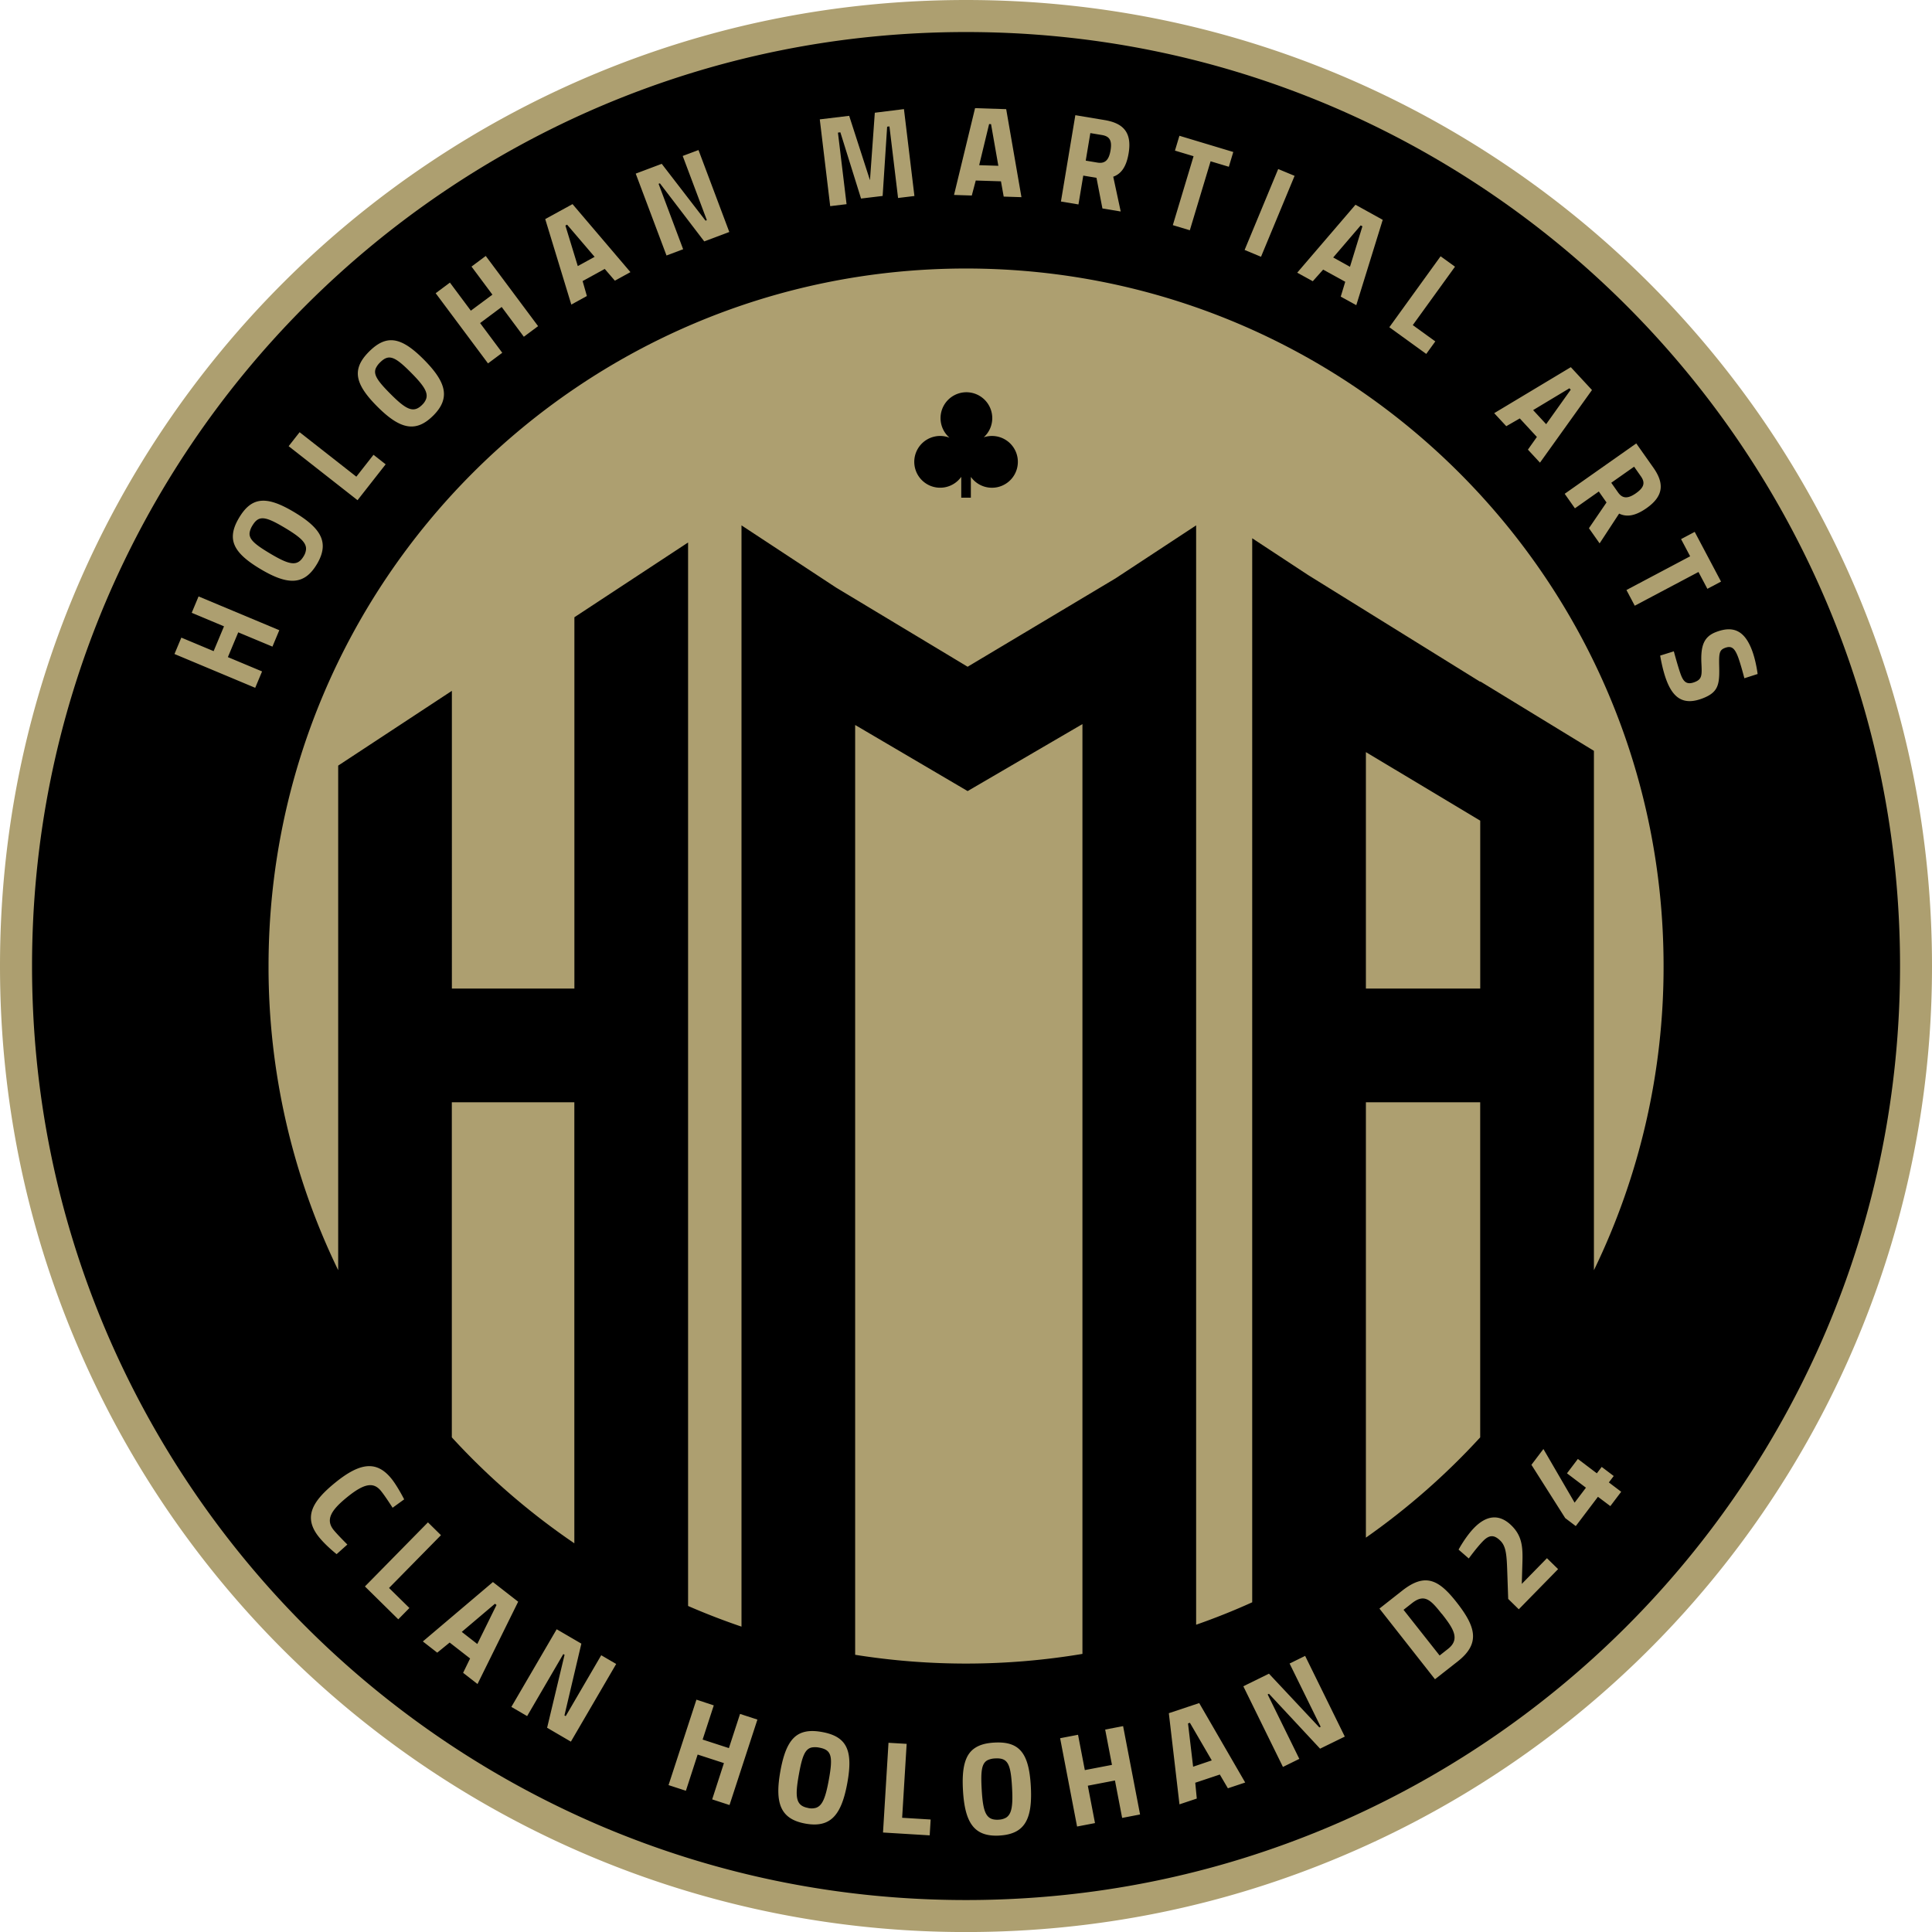
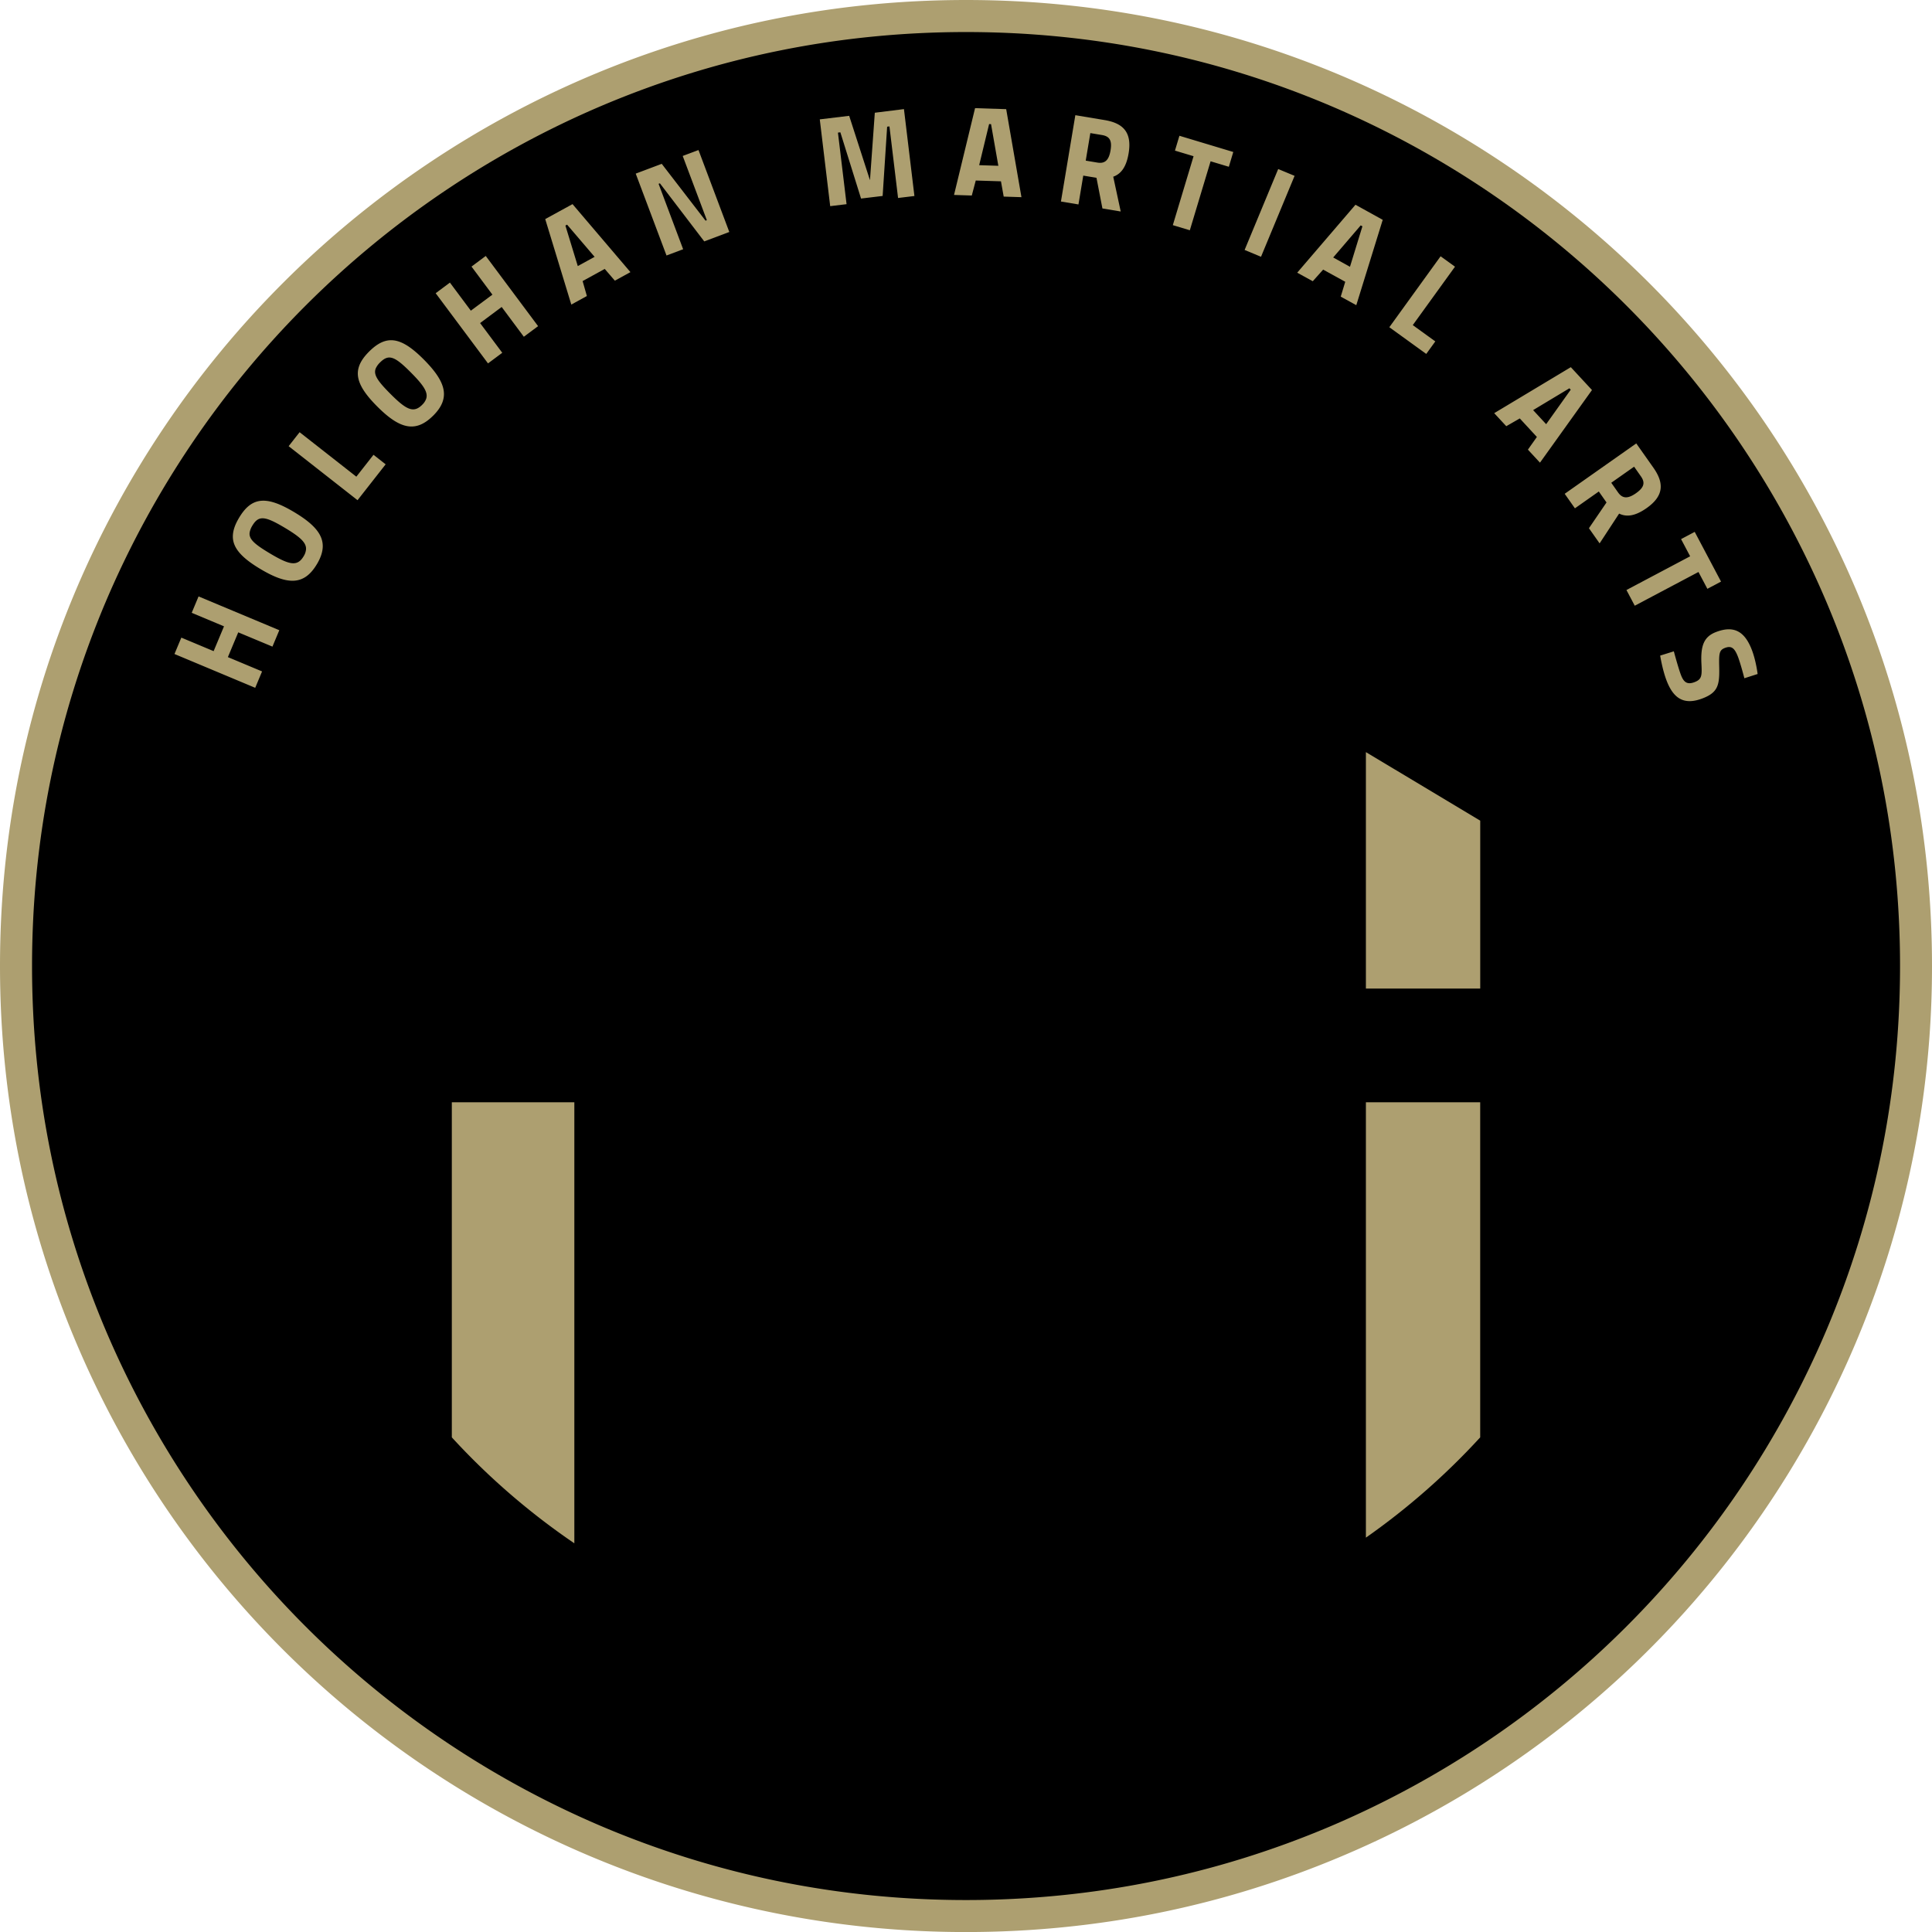
<svg xmlns="http://www.w3.org/2000/svg" viewBox="0 0 1808.74 1808.78">
  <defs>
    <style>.cls-1,.cls-2{fill:#ad9f70;}.cls-2{fill-rule:evenodd;}</style>
  </defs>
  <g id="Layer_2" data-name="Layer 2">
    <g id="Layer_1-2" data-name="Layer 1">
      <circle cx="902.96" cy="903.02" r="897.13" />
      <g id="Layer_2-2" data-name="Layer 2">
        <g id="CLAN">
          <path class="cls-1" d="M1278.76,1031.94v407.6a656.54,656.54,0,0,0,107-93.88V1031.94Z" />
-           <path class="cls-1" d="M905.89,740.61,800.6,678.73v870.49a659.92,659.92,0,0,0,212.78-.84V677.89Z" />
          <path class="cls-1" d="M423,1031.94v313.73a657.31,657.31,0,0,0,114.7,99.17v-412.9Z" />
          <polygon class="cls-1" points="1278.76 925.5 1385.79 925.5 1385.79 768.3 1278.76 704.13 1278.76 925.5" />
-           <path class="cls-1" d="M904.41,251.38c-360.66,0-653,292.37-653,653a650.37,650.37,0,0,0,65.2,284.77V716.76l106.44-70V925.5h114.7V577.87l106.44-70v995.64q24.49,10.66,50,19.34v-1031L782.58,550l123.31,74.2,138.47-82.73,75.46-49.62V1521.07q26.79-9.36,52.5-21V503.92l52.47,34.51,161,99.89v-.39l106.44,65v486.24a650.34,650.34,0,0,0,65.21-284.76C1557.44,543.75,1265.06,251.38,904.41,251.38Zm24.21,205.25a24.21,24.21,0,0,1-19.7-10.18v19.46h-9v-19.5a24.23,24.23,0,1,1-11-36.63,24.23,24.23,0,0,1,15.88-42.56h0A24.23,24.23,0,0,1,921,409.4a24.24,24.24,0,1,1,7.62,47.23Z" />
          <path class="cls-1" d="M1737.74,552.37A907.59,907.59,0,0,0,1256.45,71.08C1144.94,23.91,1026.5,0,904.41,0s-240.53,23.91-352,71.08A907.6,907.6,0,0,0,71.08,552.37C23.91,663.88,0,782.32,0,904.41s23.91,240.53,71.08,352a903.67,903.67,0,0,0,833.29,552.37c122,0,240.53-23.92,352-71.08a903.67,903.67,0,0,0,552.37-833.29C1808.74,782.41,1784.9,663.88,1737.74,552.37Zm-27.63,692.39a877.56,877.56,0,0,1-465.35,465.35c-107.79,45.59-222.3,68.71-340.35,68.71s-232.56-23.12-340.36-68.71A877.58,877.58,0,0,1,98.71,1244.76C53.12,1137,30,1022.46,30,904.41S53.12,671.85,98.71,564.05A877.59,877.59,0,0,1,564.05,98.71C671.85,53.12,786.36,30,904.41,30S1137,53.12,1244.76,98.71a877.58,877.58,0,0,1,465.35,465.34c45.59,107.8,68.71,222.31,68.71,340.36S1755.7,1137,1710.11,1244.76Z" />
          <path id="HOLOHAN_MARTIAL_ARTS" data-name="HOLOHAN MARTIAL ARTS" class="cls-2" d="M255.06,605.36,261.48,590,185.9,558.37l-6.42,15.34,30.23,12.66L200,609.6l-30.23-12.66-6.42,15.34,75.58,31.65,6.42-15.34-32-13.4,9.7-23.19Zm29.18-84.54c-5.88,9.82-13.22,8.24-31.83-2.89-14.17-8.48-19.59-13.27-18.69-19.47a18.43,18.43,0,0,1,2.53-6.35c5.88-9.82,11.77-9.1,30.38,2,14.07,8.41,20.15,13.74,19.89,20A14.6,14.6,0,0,1,284.24,520.82Zm12.41,7.42c3.52-5.89,5.33-11.27,5.5-16.23.4-11.7-8.42-21.61-26.73-32.55-26.06-15.59-39.82-14.42-51.57,5.23-3.84,6.41-5.77,12-5.85,17.29-.17,10.85,8.05,20.11,25.63,30.63,26.05,15.59,41.26,15.28,53-4.37Zm64.4-93.54-11.38-8.92-16.06,20.49-53.12-41.64-10.26,13.09,64.5,50.56ZM395.23,379c-8.13,8.07-14.85,4.72-30.13-10.67-11.63-11.72-15.7-17.7-13.29-23.49a18,18,0,0,1,4-5.52c8.12-8.07,13.65-5.92,28.93,9.48,11.55,11.63,16.13,18.3,14.31,24.34A14.39,14.39,0,0,1,395.2,379Zm10.19,10.27c4.87-4.84,8-9.6,9.34-14.37,3.28-11.23-2.81-23-17.84-38.16-21.39-21.55-35-23.82-51.27-7.69-5.3,5.27-8.56,10.2-9.94,15.3-2.85,10.48,2.81,21.49,17.25,36,21.39,21.55,36.21,25,52.46,8.89Zm85-74,13.34-9.93-49-65.71-13.33,9.94L461,275.85l-20.2,15-19.59-26.28-13.33,9.94,49,65.7,13.34-9.93-20.75-27.83,20.2-15.06Zm44.44-30.13,14.58-8-4-14,20.71-11.37,9.48,11,14.58-8L536,191.1l-25.56,14Zm-5.53-73.94,1.59-.87,25.75,30.13-15.75,8.64Zm94.66,28,15.57-5.86-23-61.25,1.25-.46L659.31,226l23.46-8.82-28.84-76.71L639.15,146l22.61,60.12-1.24.47-41-53.21-24.36,9.16ZM777.23,193l15.32-1.85-8.07-67,2.27-.27,19.36,62,20.22-2.43,4.21-64.85,2.16-.25,8.07,67,15.31-1.85-9.8-81.36L819,105.54l-4.53,63.18L795,108.43l-27.52,3.32Zm115.93-10.49,16.63.53L913.5,169l23.6.75,2.56,14.31,16.62.53L942,102.19l-29.15-.93ZM926,116.15l1.81.06,6.84,39-17.95-.57Zm106.09,79,17.12,2.85-7-32.57c6.75-2.41,12.12-8.24,14.4-21.91,3.31-19.85-5.3-28.25-22.54-31.12l-27.34-4.56-13.48,80.82,16.4,2.74,4.5-27,12.37,2.06Zm7.61-54.44c-1.52,9.15-5.17,12.7-12.3,11.51l-10.94-1.83,4.31-25.79,10.93,1.82c7.12,1.19,9.52,5.14,8,14.29ZM1100,141l17.42,5.24L1098,210.78l15.92,4.79L1133.36,151l17.08,5.13,4.16-13.84-50.43-15.18Zm65.21,93,15.35,6.39L1212,164.63l-15.35-6.38Zm49.24,21.29,14.57,8,9.71-10.88,20.69,11.39-4.22,13.91,14.56,8,24.75-79.91L1269,191.68ZM1273.9,211l1.59.88-11.65,37.88-15.7-8.71Zm61.36,120.34,8.48-11.72-21.1-15.25,39.53-54.7-13.48-9.74-48,66.42Zm63.62,55.46,11.3,12.2,12.65-7.27,16,17.34-8.39,11.87,11.29,12.2,48.69-68-19.81-21.4Zm70.41-23.29,1.22,1.33-23,32.28-12.2-13.18Zm18.27,131,10,14.2,18.26-27.88c6.46,3.12,14.38,2.85,25.71-5.12,16.46-11.59,16.39-23.62,6.34-37.91l-16-22.67-67,47.16,9.57,13.6,22.37-15.75,7.21,10.26Zm44.11-32.8c-7.58,5.34-12.67,5.23-16.83-.68l-6.38-9.07,21.39-15.05,6.38,9.07c4.15,5.92,3,10.39-4.57,15.73Zm42.14,43,8.51,16.08-59.64,31.58,7.78,14.7,59.65-31.58,8.34,15.76,12.78-6.77-24.64-46.54ZM1645.49,631s-1.49-12.33-5.37-22.46c-6.75-17.68-17-23.18-33.54-16.85-11.48,4.39-14.54,12.91-13.7,29.62.57,11.27.45,14.67-6.42,17.29s-10.14.14-12.72-6.62-6.69-22.21-6.69-22.21l-12.79,4s2.1,13.26,6,23.39c6.76,17.67,17.06,23,33.61,16.7,14.63-5.6,16.08-12.61,15.65-29.6-.28-12.54,0-15.6,5.37-17.67,6-2.28,9,0,12.19,8.25,2.58,6.75,6,20.14,6,20.14Z" />
-           <path id="Clan_Holohan_D24" data-name="Clan Holohan D24" class="cls-2" d="M325.2,1446s-9-8.94-12.78-13.55c-8.05-9.89-2.11-18.87,12.49-30.74,16.14-13.13,24.81-14.44,31.76-5.89,4.06,5,10.88,15.73,10.88,15.73l10.84-7.86s-6.44-12.63-12-19.45c-13.44-16.52-28.67-15.62-52.58,3.83-21.61,17.58-30.27,32.44-15,51.17,6.64,8.16,16.33,15.76,16.33,15.76Zm47.67,70,10.42-10.59-19.07-18.75,48.61-49.43-12.18-12-59,60Zm23,20.72,13.48,10.5,11.62-9.47,19.14,14.91-6.54,13.43,13.48,10.5,38.06-77.07-23.63-18.41Zm67.51-35.29,1.47,1.14-18,36.55-14.55-11.34ZM478.74,1598l14.76,8.61,33.87-58.07,1.17.69-16.33,68.3,22.25,13,42.41-72.72-14-8.17-33.24,57-1.18-.69,15.82-67.17-23.1-13.47Zm188,86.58,16.24,5.3,26.11-80-16.25-5.3-10.44,32-24.6-8,10.44-32L652,1591.22l-26.11,80,16.25,5.29,11-33.9,24.6,8Zm89.94,8.06c-11.57-2.1-12.7-9.73-8.71-31.66,3-16.69,5.68-23.63,12-25a18.94,18.94,0,0,1,7,.14c11.57,2.11,13,8,9,30-3,16.56-5.93,24.34-12.09,26.36a14.79,14.79,0,0,1-7.21.2ZM754,1707.26c6.94,1.26,12.77,1.06,17.6-.57,11.4-3.85,17.74-15.91,21.66-37.47,5.59-30.69-.51-43.51-23.66-47.71-7.55-1.38-13.62-1.22-18.73.61-10.5,3.76-16.45,15-20.22,35.72-5.58,30.69.21,45.21,23.35,49.42Zm116.38,11,.9-14.83-26.69-1.63,4.22-69.2-17-1-5.13,84Zm64.52-14.66c-11.74.65-14.62-6.5-15.86-28.75-.94-16.94,0-24.31,5.81-27.11a18.62,18.62,0,0,1,6.86-1.5c11.74-.65,14.52,4.77,15.76,27,.94,16.81-.09,25-5.61,28.46a15,15,0,0,1-7,1.88Zm.83,14.83q10.5-.59,17-4.66c10.19-6.4,13.54-19.61,12.32-41.48-1.73-31.15-10.65-42.19-34.14-40.88-7.66.42-13.53,2-18.07,5-9.33,6.1-12.49,18.43-11.32,39.44,1.73,31.15,10.75,43.92,34.24,42.61Zm114.82-16.5,16.78-3.22L1051.45,1616l-16.78,3.22,6.35,33.07-25.41,4.88-6.35-33.07-16.77,3.22,15.87,82.68,16.78-3.22-6.72-35,25.41-4.88Zm53.67-12.7,16.21-5.41L1119,1669l23-7.68,7.56,12.88,16.2-5.4-43.06-74.38-28.43,9.47Zm8-75.76,1.77-.58,20.47,35.19L1117,1654Zm88.87,40.73,15.33-7.54-29.64-60.33,1.22-.6,47.87,51.38L1259,1625.8l-37.13-75.55-14.55,7.15,29.1,59.22-1.23.6L1188,1566.9l-24,11.79Zm163.7-98.85c21.51-16.91,16.68-32.66-1.23-55.42-16.69-21.22-29.32-27.66-50.83-10.74l-21.3,16.76,52,66.17Zm-15-44.55c10.72,13.62,17.54,23.69,5.86,32.88l-7.88,6.2L1314,1507.11l7.88-6.2c11.68-9.18,17.49-3.2,27.82,9.94Zm108.9-41.79-10.44-10.22-23.56,24.06.58-19.53c.46-14.62-.09-25.21-10.27-35.17-11.76-11.52-23.82-9.12-34.9,2.21-8.06,8.23-14.58,20.38-14.58,20.38l9.54,8.3s7.42-10.23,13.31-16.25,10.44-6.07,16.19-.44c5.22,5.11,6,12.46,6.53,29.09l.88,25.47,9.91,9.7Zm48.91-59,10.16-13.42-11.55-8.75,4.56-6-11.25-8.52-4.56,6-17.77-13.45L1467,1379.33l17.76,13.45-10.61,14-29.21-50.22-11.21,14.8,31.64,49.89,9.88,7.47L1496,1401.3Z" />
        </g>
      </g>
    </g>
  </g>
</svg>